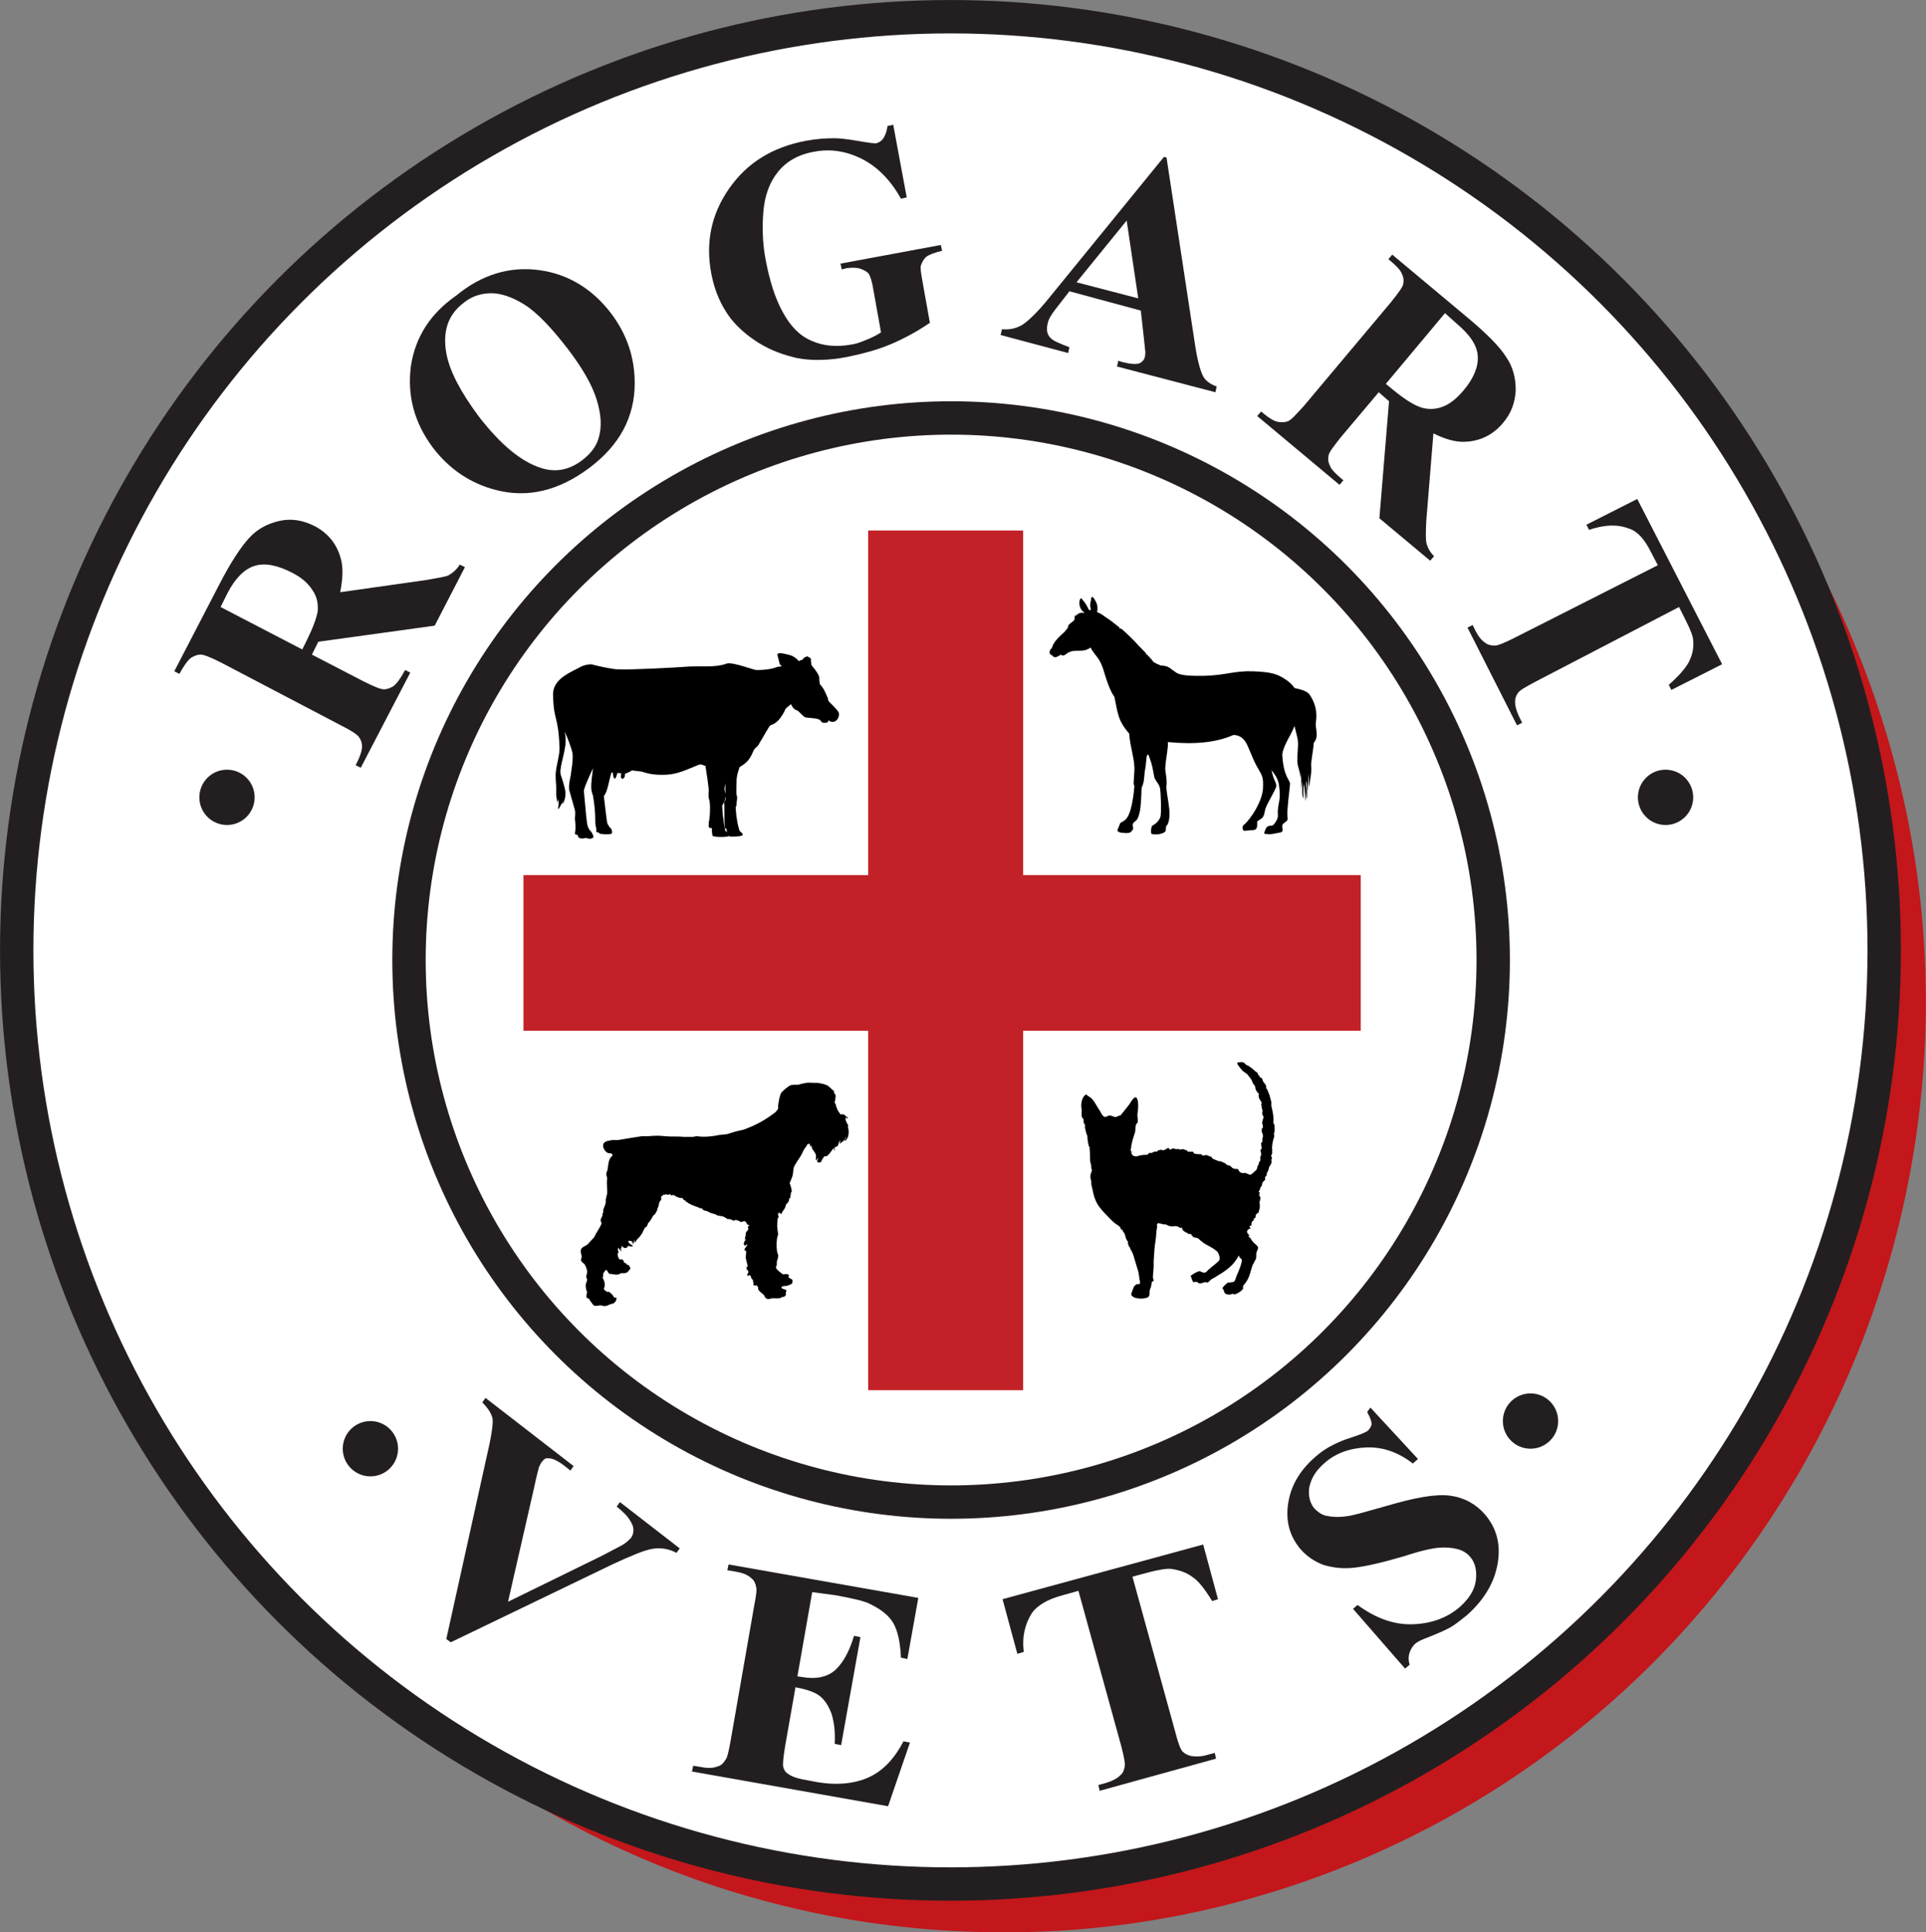
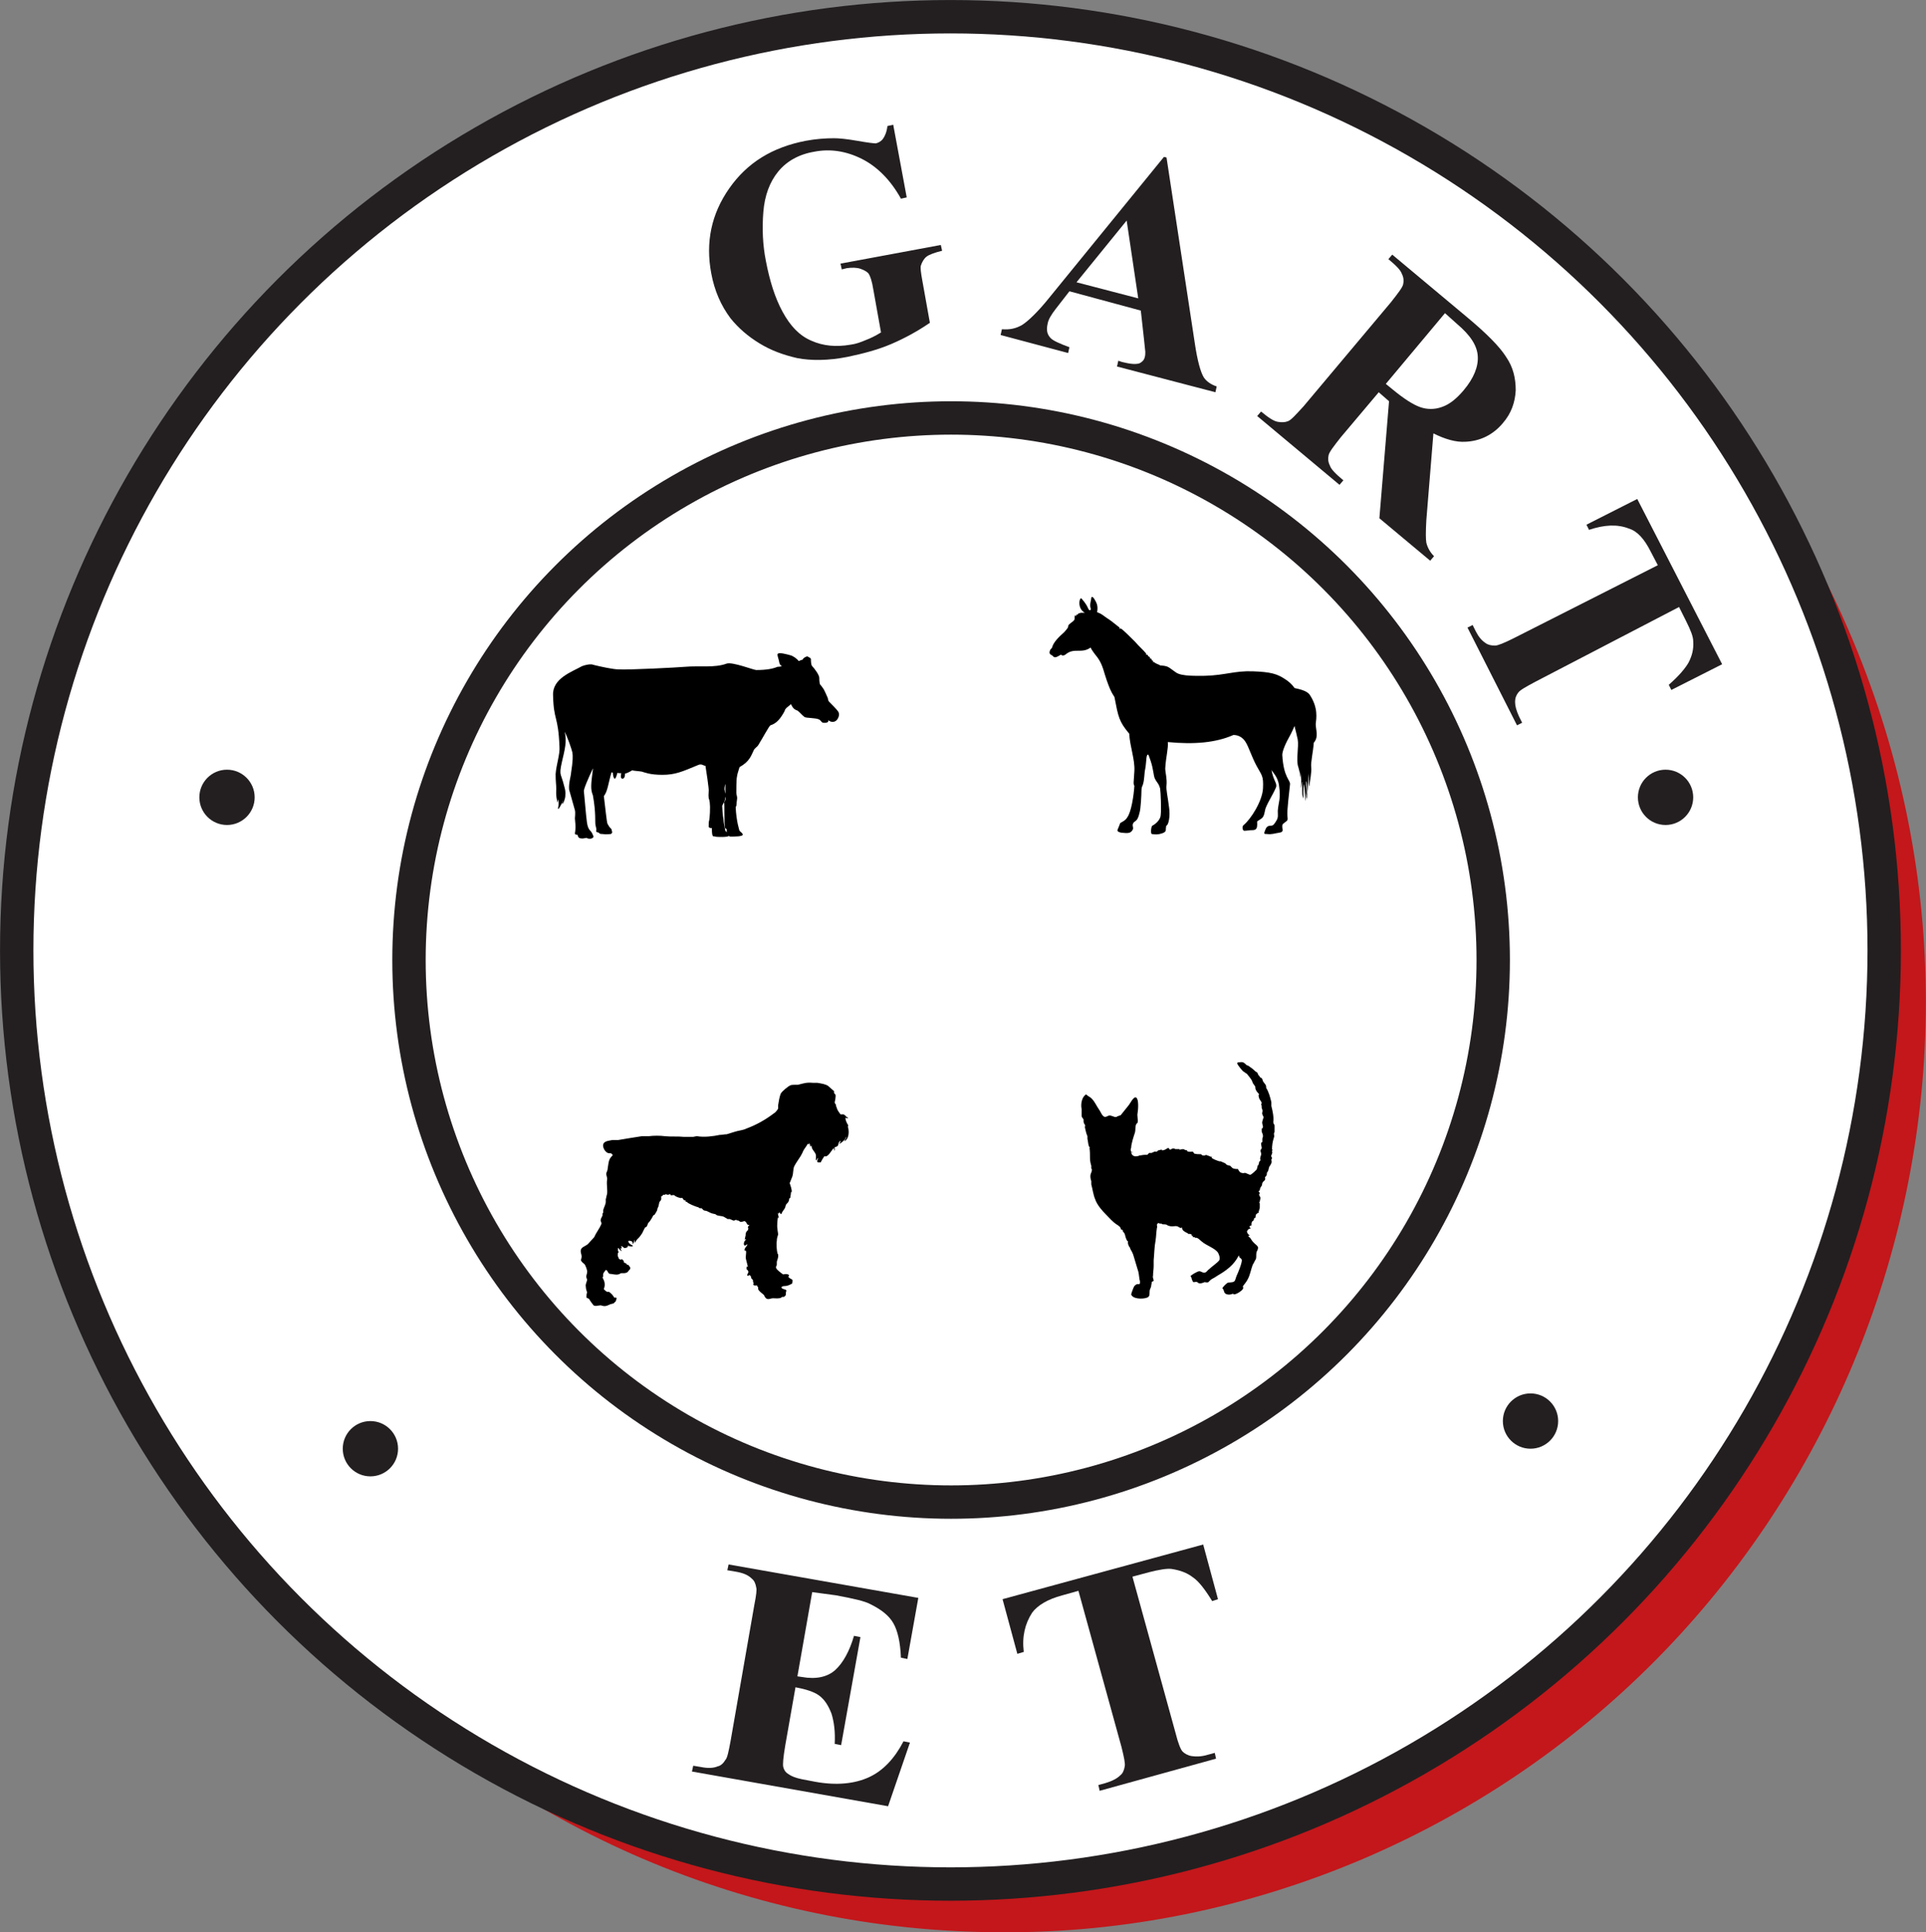
<svg xmlns="http://www.w3.org/2000/svg" version="1.1" id="Layer_1" x="0px" y="0px" viewBox="0 0 299.5 300.5" style="enable-background:new 0 0 299.5 300.5;" xml:space="preserve">
  <rect x="0" y="0" width="299.5" height="300.5" fill="#808080" stroke="none" />
  <style type="text/css">
	.st0{fill:#C3171B;}
	.st1{fill:#FFFFFF;stroke:#231F20;stroke-width:5.19;stroke-miterlimit:10;}
	.st2{fill:#231F20;}
	.st3{fill:#C32128;}
	.st4{fill-rule:evenodd;clip-rule:evenodd;}
</style>
  <g>
</g>
  <title>RogartMobile</title>
  <path class="st0" d="M155.8,300.5c-79.3-0.1-143.5-65-143.4-144.9C12.5,97.5,46.9,45.1,100,22.5c73-31.1,157.3,3.4,188.1,77  c30.9,73.6-3.3,158.6-76.4,189.7C194,296.7,175,300.6,155.8,300.5z" />
  <title>RogartMobile</title>
  <g>
    <circle class="st1" cx="147.8" cy="147.8" r="145.2" />
    <circle class="st1" cx="147.9" cy="149.3" r="84.3" />
    <g>
-       <path class="st2" d="M48.5,101.8l8.1,4.2c1.6,0.8,2.6,1.2,3.1,1.2s1-0.2,1.5-0.5c0.5-0.4,1.1-1.2,1.8-2.5l0.8,0.4l-7.7,14.8    l-0.8-0.4c0.7-1.3,1-2.3,1-2.9c0-0.6-0.2-1.1-0.5-1.5c-0.3-0.4-1.2-1-2.8-1.8L34.3,103c-1.6-0.8-2.6-1.2-3.1-1.2    c-0.5,0-1,0.2-1.5,0.5c-0.5,0.4-1.1,1.2-1.8,2.5l-0.8-0.4l7-13.5c1.8-3.5,3.4-5.9,4.7-7.3c1.3-1.4,2.9-2.2,4.7-2.6    c1.8-0.4,3.6-0.1,5.4,0.8c2.1,1.1,3.5,2.8,4.1,5.1c0.4,1.4,0.3,3.2-0.1,5.2l13.4-1.9c1.7-0.3,2.9-0.5,3.4-0.7    c0.7-0.4,1.3-0.9,1.8-1.7l0.8,0.4l-4.7,9.1l-18.1,2.5L48.5,101.8z M34.3,94.4L47,101l0.6-1.2c1-2,1.6-3.6,1.8-4.7    c0.1-1.2-0.1-2.3-0.8-3.3c-0.7-1.1-1.7-2-3.3-2.8c-2.2-1.1-4.1-1.5-5.7-1c-1.6,0.5-3,1.9-4.2,4.2L34.3,94.4z" />
-       <path class="st2" d="M70.9,46c4-3.3,8.3-4.6,12.9-4c4.5,0.6,8.3,2.9,11.2,6.7c2.5,3.3,3.7,6.9,3.7,10.9c0,5.3-2.4,9.7-7.1,13.2    c-4.7,3.5-9.5,4.7-14.5,3.4c-3.9-1-7.2-3.2-9.8-6.6c-2.9-3.9-4-8.1-3.4-12.7C64.6,52.4,66.9,48.8,70.9,46z M72.1,47.1    c-2.4,1.8-3.3,4.4-2.7,7.8c0.5,2.8,2.2,6,5,9.8c3.4,4.4,6.6,7.1,9.8,8.1c2.2,0.7,4.3,0.3,6.3-1.2c1.3-1,2.2-2.1,2.6-3.5    c0.5-1.7,0.4-3.6-0.3-5.9c-0.7-2.3-2.2-4.9-4.4-7.8c-2.6-3.4-4.9-5.8-6.8-7c-1.9-1.2-3.7-1.8-5.2-1.8    C74.8,45.6,73.3,46.1,72.1,47.1z" />
      <path class="st2" d="M138.9,19.4l2.1,11.3l-0.9,0.2c-1.6-2.9-3.7-5-6.1-6.2c-2.4-1.2-4.9-1.6-7.4-1.1c-2.4,0.4-4.3,1.5-5.6,3.1    c-1.3,1.6-2.1,3.7-2.3,6.3c-0.2,2.5-0.1,5.1,0.4,7.6c0.6,3.1,1.4,5.7,2.6,7.9c1.2,2.2,2.6,3.7,4.5,4.5c1.8,0.8,3.8,1,6.1,0.6    c0.8-0.1,1.6-0.4,2.3-0.7c0.8-0.3,1.6-0.7,2.4-1.2l-1.2-6.7c-0.2-1.3-0.5-2.1-0.7-2.4c-0.2-0.3-0.7-0.6-1.3-0.8    c-0.6-0.2-1.3-0.2-2.1-0.1l-0.8,0.2l-0.2-0.9l15.6-2.9l0.2,0.9c-1.2,0.3-2,0.6-2.4,0.9c-0.4,0.3-0.7,0.8-0.9,1.4    c-0.1,0.3,0,1.1,0.2,2.2l1.2,6.7c-1.9,1.3-3.9,2.4-6,3.3c-2.1,0.9-4.4,1.5-6.8,2c-3,0.6-5.7,0.6-7.8,0.2c-2.2-0.5-4.1-1.2-5.9-2.3    s-3.3-2.4-4.5-3.9c-1.5-2-2.5-4.3-3-7c-0.9-4.8,0-9.2,2.8-13.2c2.8-4,6.7-6.4,11.9-7.4c1.6-0.3,3.1-0.4,4.4-0.4    c0.7,0,1.9,0.1,3.6,0.4c1.7,0.3,2.6,0.4,2.9,0.4c0.4-0.1,0.8-0.3,1.1-0.7c0.3-0.4,0.6-1.1,0.7-2L138.9,19.4z" />
      <path class="st2" d="M177.4,48.3l-11.1-3l-2.1,2.7c-0.7,0.9-1.2,1.7-1.3,2.4c-0.2,0.9-0.1,1.6,0.5,2.2c0.4,0.4,1.3,0.8,2.9,1.4    l-0.2,0.9l-10.5-2.8l0.2-0.9c1.2,0.1,2.2-0.1,3.2-0.7c0.9-0.6,2.3-1.9,4-4l18-22.1l0.4,0.1l4.4,28.9c0.4,2.7,0.9,4.5,1.4,5.3    c0.4,0.6,1.1,1.1,2,1.4l-0.2,0.9L173.7,57l0.2-0.9l0.6,0.2c1.2,0.3,2.1,0.4,2.7,0.2c0.4-0.2,0.7-0.5,0.8-0.9    c0.1-0.3,0.1-0.6,0.1-0.9c0-0.1-0.1-0.8-0.2-1.9L177.4,48.3z M177,46.4l-1.8-12.1l-7.8,9.6L177,46.4z" />
      <path class="st2" d="M214.4,61l-5.9,7c-1.1,1.4-1.8,2.3-1.9,2.8c-0.1,0.5-0.1,1,0.2,1.6c0.2,0.6,0.9,1.3,2.1,2.3l-0.6,0.7    l-12.8-10.7l0.6-0.7c1.2,1,2,1.5,2.6,1.6c0.6,0.1,1.1,0.1,1.6-0.1c0.5-0.2,1.2-1,2.4-2.3l13.6-16.2c1.1-1.4,1.8-2.3,1.9-2.8    c0.1-0.5,0.1-1-0.2-1.6c-0.2-0.6-0.9-1.3-2.1-2.3l0.6-0.7l11.6,9.7c3,2.5,5.1,4.6,6.1,6.2c1.1,1.6,1.5,3.3,1.5,5.2    c-0.1,1.9-0.7,3.6-2,5.1c-1.5,1.8-3.5,2.8-5.8,2.9c-1.5,0.1-3.2-0.4-5-1.3l-1.1,13.5c-0.1,1.8-0.1,2.9,0,3.5    c0.2,0.8,0.6,1.5,1.2,2.1l-0.6,0.7l-7.9-6.6l1.5-18.2L214.4,61z M224.7,48.7l-9.2,11l1.1,0.9c1.7,1.4,3.1,2.3,4.2,2.7    c1.1,0.4,2.3,0.4,3.4,0c1.2-0.4,2.3-1.3,3.4-2.6c1.6-1.9,2.3-3.7,2.2-5.3c-0.1-1.7-1.2-3.3-3.2-5L224.7,48.7z" />
      <path class="st2" d="M267.8,103.3l-7.9,4l-0.4-0.8c1.6-1.4,2.6-2.6,3.1-3.5c0.5-1,0.8-2,0.7-3.3c0-0.7-0.4-1.7-1.1-3.1l-1.1-2.2    L238.8,106c-1.5,0.8-2.4,1.3-2.7,1.7c-0.3,0.4-0.5,0.8-0.5,1.5c0,0.6,0.2,1.3,0.6,2.2l0.5,1l-0.8,0.4l-7.7-15.2l0.8-0.4l0.5,1    c0.4,0.8,0.9,1.4,1.5,1.8c0.4,0.3,0.9,0.4,1.5,0.4c0.4,0,1.4-0.4,2.8-1.1l22.5-11.4l-1.1-2.1c-1-2-2.1-3.2-3.4-3.6    c-1.8-0.7-3.8-0.6-6.2,0.2l-0.4-0.8l7.9-4L267.8,103.3z" />
    </g>
    <g>
-       <path class="st2" d="M105.7,240.8l-0.5,0.7c-1.1-0.6-2.5-0.9-3.9-0.6c-1.1,0.2-3.1,1-6.1,2.4l-25.1,12.1l-0.7-0.5l6.2-28    c0.8-3.4,1.1-5.4,1-6.2c-0.1-0.7-0.6-1.6-1.6-2.6l0.5-0.7L89.2,228l-0.5,0.7l-0.5-0.4c-1.2-1-2.2-1.5-2.8-1.5    c-0.5-0.1-0.8,0.1-1.1,0.5c-0.2,0.2-0.3,0.5-0.5,0.9c-0.1,0.4-0.4,1.5-0.8,3.4l-4,17.5l14.5-7.1c1.7-0.9,2.9-1.5,3.4-1.8    c0.5-0.3,0.9-0.7,1.2-1c0.3-0.4,0.4-0.8,0.4-1.3c0-0.5-0.2-0.9-0.5-1.4c-0.4-0.7-1.1-1.4-2.1-2.2l0.5-0.7L105.7,240.8z" />
      <path class="st2" d="M126.3,247.6l-2.3,13.1l0.7,0.1c2.2,0.4,4,0,5.2-1.1c1.2-1.1,2.2-2.9,2.9-5.3l1,0.2l-3,16.8l-1-0.2    c0.1-1.9-0.1-3.4-0.5-4.7c-0.5-1.3-1.1-2.2-1.9-2.8c-0.8-0.6-2.1-1-3.7-1.3l-1.6,9.1c-0.3,1.8-0.4,2.9-0.3,3.3    c0.1,0.4,0.3,0.8,0.8,1.1c0.4,0.3,1.1,0.6,2.1,0.8l2.1,0.4c3.3,0.6,6.1,0.3,8.3-0.7c2.2-1,4-2.9,5.4-5.6l1,0.2l-3.4,9.9l-30.5-5.4    l0.2-0.9l1.2,0.2c1,0.2,1.9,0.2,2.6-0.1c0.5-0.1,0.9-0.5,1.2-1c0.3-0.3,0.5-1.3,0.8-2.9l3.7-21.2c0.3-1.5,0.4-2.4,0.3-2.7    c-0.1-0.6-0.3-1.1-0.7-1.4c-0.6-0.6-1.4-0.9-2.6-1.1l-1.2-0.2l0.2-0.9l29.5,5.2l-1.7,9.5l-1-0.2c-0.1-2.4-0.5-4.2-1.2-5.4    c-0.7-1.2-1.9-2.1-3.5-2.9c-0.9-0.5-2.7-0.9-5.4-1.4L126.3,247.6z" />
      <path class="st2" d="M187.1,240.2l2.3,8.5l-0.9,0.3c-1.1-1.8-2.1-3.1-3-3.7c-0.9-0.7-2-1.1-3.3-1.3c-0.7-0.1-1.9,0.1-3.5,0.5    l-2.6,0.7l6.7,24.3c0.4,1.6,0.8,2.6,1.1,2.9c0.3,0.3,0.8,0.6,1.4,0.7c0.7,0.1,1.5,0.1,2.5-0.2l1.1-0.3l0.2,0.9l-18.1,5l-0.2-0.9    l1.1-0.3c1-0.3,1.8-0.7,2.3-1.2c0.4-0.3,0.6-0.8,0.7-1.4c0.1-0.4-0.1-1.4-0.5-3l-6.7-24.3l-2.5,0.7c-2.3,0.6-3.9,1.6-4.7,2.7    c-1.1,1.7-1.6,3.7-1.3,6.1l-1,0.3l-2.3-8.5L187.1,240.2z" />
-       <path class="st2" d="M213.1,218.9l7.4,8l-0.8,0.7c-2.2-1.7-4.6-2.6-7.2-2.5c-2.6,0.1-4.8,0.9-6.5,2.4c-1.4,1.2-2.1,2.4-2.4,3.8    c-0.2,1.3,0.1,2.5,0.8,3.3c0.5,0.5,1,0.9,1.7,1.1c0.9,0.2,2,0.3,3.3,0.1c1-0.1,3-0.7,6.2-1.6c4.4-1.3,7.7-1.9,9.9-1.6    c2.2,0.3,4,1.3,5.4,2.9c1.8,2.1,2.5,4.6,2,7.6c-0.5,3-2.1,5.7-4.8,8.1c-0.9,0.7-1.7,1.4-2.6,1.9c-0.9,0.5-2.1,1-3.6,1.6    c-0.8,0.3-1.5,0.6-1.9,1c-0.3,0.3-0.6,0.7-0.8,1.3c-0.2,0.6-0.2,1.2,0,1.9l-0.7,0.6l-8.1-9.3l0.7-0.6c2.9,2.1,5.7,3.1,8.6,3    c2.9-0.1,5.3-1,7.2-2.6c1.5-1.3,2.4-2.7,2.6-4.2c0.2-1.5-0.1-2.8-0.9-3.7c-0.5-0.6-1.2-1-2-1.2c-0.8-0.2-1.8-0.3-2.9-0.2    c-1.1,0.1-2.9,0.5-5.3,1.3c-3.4,1-6,1.6-7.8,1.8c-1.8,0.2-3.3,0-4.7-0.4c-1.4-0.5-2.6-1.3-3.6-2.4c-1.7-2-2.4-4.3-2-7.1    c0.4-2.8,1.8-5.2,4.2-7.3c0.9-0.8,1.8-1.4,2.8-1.9c0.8-0.4,1.7-0.8,3-1.2c1.2-0.4,2-0.7,2.4-1c0.3-0.3,0.5-0.6,0.6-1    c0-0.4-0.2-1-0.7-1.9L213.1,218.9z" />
    </g>
-     <polygon class="st3" points="211.6,136.1 159.1,136.1 159.1,82.5 135,82.5 135,136.1 81.4,136.1 81.4,160.3 135,160.3 135,216.2    159.1,216.2 159.1,160.3 211.6,160.3  " />
    <path class="st4" d="M90.4,195.7c0.2-0.5-0.3-1,0-1.5c0.2-0.3,0.6-0.4,1-0.7c0.1-0.1,0.9-1,1-1.1c0.3-0.7,0.8-1.3,1.1-2   c0.1-0.3-0.1-0.4-0.1-0.6c0-0.3,0.2-0.5,0.3-0.8c0-0.1,0-0.2,0-0.3c0,0,0.1-0.1,0.1-0.1c0-0.1,0-0.3,0-0.4c0.1-0.4,0.3-0.7,0.4-1.2   c0-0.2,0-0.3,0-0.5c0.1-0.3,0.1-0.5,0.2-0.8c0.1-0.6-0.1-1.5,0-2.2c0.1-0.4-0.2-0.7-0.1-1.1c0.1-0.2,0.2-0.5,0.2-0.7   c0.1-0.5,0.1-1,0.3-1.4c0.1-0.3,0.4-0.5,0.5-0.7c-0.1-0.1-0.2-0.1-0.2-0.2c-0.2-0.1-0.4,0-0.6-0.1c-0.5-0.2-1.1-1.3-0.4-1.7   c0.3-0.2,0.7-0.2,1.1-0.3c0.3,0,0.6,0,0.9,0c0.6-0.1,1.2-0.2,1.8-0.3c0.6-0.1,1.3-0.2,1.9-0.3c0.4,0,0.7,0,1.1,0   c0.7-0.1,1.8-0.1,2.5,0c1,0.1,2,0,2.9,0.1c0.4,0,0.8,0,1.2,0c0.1,0,0.2,0,0.3,0c0.1,0,0.4-0.1,0.6-0.1c1.1,0.2,2.6,0,3.5-0.2   c0.4,0,0.7-0.1,1.1-0.1c0.4-0.1,0.9-0.3,1.3-0.4c0.6-0.2,1.2-0.2,1.8-0.5c1.6-0.6,3-1.4,4.3-2.4c0.1,0,0.6-0.6,0.6-0.7   c0-0.2,0-0.4,0-0.5c0.1-0.6,0.2-1.3,0.4-1.8c0.2-0.4,1.2-1.2,1.5-1.3c0.1-0.1,0.7-0.1,0.9-0.1c0.1,0,0.2,0,0.3,0   c0.8-0.2,1.3-0.4,2.3-0.3c0.2,0,0.5,0,0.7,0c0.6,0.1,1.3,0.2,1.7,0.5c0,0,0.9,0.8,0.9,0.8c0,0.1,0,0.2,0,0.3   c0.1,0.1,0.1,0.1,0.2,0.2c0.1,0.2,0,0.5,0,0.7c0,0.2-0.1,0.4-0.1,0.5c0,0.2,0.1,0.3,0.2,0.4c0,0.1,0,0.3,0.1,0.4   c0.1,0.5,0.4,0.8,0.6,1.1c0.2,0,0.3,0,0.5,0c0.1,0.1,0.1,0.1,0.3,0.2c0,0.1,0,0,0,0.1c0.1,0.1,0.3,0.1,0.4,0.3c0,0,0,0,0,0   c-0.2,0-0.3,0-0.4-0.1c0,0,0,0,0,0c-0.1,0.3,0.2,0.9,0.4,1.2c0,0-0.1,0.3,0,0.4c0.2,0.9,0,1.8-0.6,2.1c0,0,0,0,0,0   c0.1-0.2,0.2-0.4,0.3-0.6c0,0,0-0.1,0-0.1c-0.1,0.1-0.1,0.2-0.2,0.4c-0.2,0.2-0.6,0.6-0.9,0.7c0.1-0.1,0.2-0.3,0.2-0.5c0,0,0,0,0,0   c0,0-0.1,0-0.1,0.1c-0.4,0.3,0,0.8-0.8,0.9c0,0.2,0,0.3,0,0.5c0,0,0,0-0.1,0c0-0.1,0-0.2,0-0.3c0,0,0,0-0.1,0   c-0.3,0.3-0.9,1.5-1.4,1.2c-0.2,0.3-0.4,0.6-0.6,1c-0.1,0-0.2-0.1-0.4,0c0,0,0-0.1-0.1-0.1c-0.1-0.1,0.1-0.4,0.1-0.6c0,0,0,0,0,0   c-0.1,0-0.2,0.2-0.2,0.3c0,0-0.1,0-0.1,0.1c-0.1-0.3,0.1-0.7-0.1-1.1c-0.2-0.4-0.6-0.7-0.6-1.2c-0.1,0-0.1,0-0.2,0.1c0,0,0,0,0,0   c-0.1-0.1,0-0.1,0-0.3c0,0-0.1,0-0.1,0c0-0.1,0-0.1,0-0.2c-0.1,0-0.1,0.1-0.1,0.2c0,0,0,0,0,0c-0.1,0,0-0.1-0.1-0.1   c0,0.1,0,0-0.1,0c-0.2,0.4-0.5,0.7-0.7,1.1c-0.1,0.3-0.3,0.6-0.4,0.8c-0.3,0.5-0.7,1-1,1.6c-0.2,0.5-0.1,1-0.3,1.6   c-0.1,0.3-0.3,0.7-0.4,1c0.1,0.3,0.4,1.1,0.3,1.4c0,0,0,0-0.1,0c0,0.4-0.1,0.6-0.1,0.9c0,0-0.1,0-0.1,0c-0.1,0.1-0.1,0.5-0.2,0.6   c-0.1,0.2-0.3,0.3-0.4,0.5c0,0.1-0.1,0.3-0.1,0.4c-0.2,0.4-0.4,0.5-0.6,1c0,0,0,0-0.1,0c-0.1-0.1-0.1-0.2-0.2-0.3   c0,0.1-0.1,0.2-0.1,0.3c0-0.1-0.1-0.1-0.1-0.2c-0.1,0.2,0.1,0.5,0.1,0.8c-0.1,0,0,0-0.1-0.1c0,0,0,0,0,0c-0.1,0.2-0.2,1.4-0.1,1.8   c0,0.3,0.1,0.6,0.1,0.9c-0.1,0.3-0.2,0.6-0.2,1c-0.1,0.4,0,1.6,0.1,1.9c0,0.1,0.1,0.1,0.1,0.2c0.1,0.5-0.2,0.9-0.2,1.2   c0,0.1,0,0.3,0,0.4c0,0.1-0.2,0.3-0.1,0.5c0,0.2,0.9,0.9,1.1,1c0.3-0.1,0.7-0.1,0.9,0.1c0,0.1-0.1,0.2-0.1,0.3   c0.2,0.2,0.4,0.3,0.6,0.4c0.1,0.3,0,0.3,0,0.6c-0.3,0.2-0.8,0.4-1.1,0.4c-0.2,0-0.3,0-0.5,0.1c0,0,0,0-0.1,0.1   c0.2,0.4,0.6,0.2,0.8,0.5c-0.1,0.2-0.1,0.5-0.1,0.7c-0.1,0.1-0.2,0.3-0.4,0.3c-0.1,0-0.1,0-0.2,0c0,0-0.1,0.1-0.1,0.1   c-0.4,0.2-0.9,0.1-1.3,0.1c-0.3,0-0.6,0.2-0.9,0.1c-0.3-0.1-0.4-0.4-0.5-0.6c-0.3-0.3-0.7-0.5-0.9-0.9c0-0.1,0-0.2,0-0.3   c-0.1-0.1-0.1-0.1-0.2-0.3c-0.2,0-0.5,0.1-0.6-0.2c0.1,0,0.1-0.1,0.1-0.1c0-0.1-0.1-0.2-0.1-0.3c0-0.1,0-0.1,0-0.2   c-0.1-0.2-0.4-0.3-0.3-0.6c-0.1,0-0.1-0.1-0.2-0.2c-0.2,0-0.2,0.1-0.3,0.1c0,0,0,0-0.1,0c0-0.2,0.1-0.4,0.2-0.6   c-0.1-0.2-0.1-0.3-0.3-0.4c0-0.2,0-0.2,0-0.4c0.1,0,0.1,0,0.2,0c-0.1-0.4-0.2-0.8-0.3-1.2c-0.1-0.4,0.1-0.9,0-1.3   c-0.1,0-0.1,0-0.2,0c-0.1-0.4,0.3-0.6,0.4-0.9c0,0,0,0,0-0.1c-0.2,0.1-0.2,0.2-0.4,0.2c0,0-0.1-0.1-0.1-0.1   c-0.1-0.3,0.1-0.7,0.3-0.8c0,0,0,0,0-0.1c0,0,0,0,0,0c-0.1,0-0.2,0.1-0.2,0.1c0,0,0.1-0.4,0.1-0.5c0.1-0.2,0-0.3,0.1-0.6   c0.1-0.2,0.2-0.3,0.4-0.5c0,0,0,0,0,0c0,0-0.1,0-0.1,0c0-0.1,0.1-0.1,0.1-0.2c0,0-0.1,0-0.1-0.1c0-0.1,0.1-0.3,0.2-0.3   c0-0.1,0,0,0-0.1c-0.1,0-0.2,0-0.3-0.1c-0.1-0.2-0.2-0.4-0.4-0.5c-0.2,0-0.5,0.2-0.7,0.1c-0.1-0.1-0.2-0.1-0.3-0.2   c-0.1,0-0.2,0-0.2,0c0,0-0.1-0.1-0.1-0.1c-0.2,0-0.3,0.2-0.5,0.1c-0.3-0.1-0.5-0.3-0.8-0.2c-0.2-0.1-0.5-0.3-0.7-0.4   c-0.3-0.1-0.7-0.1-1-0.2c-0.1-0.1-0.2-0.1-0.3-0.2c-0.2,0-0.4-0.1-0.5-0.1c-0.3-0.1-0.6-0.3-0.9-0.4c-0.1,0-0.2,0-0.4-0.1   c-0.1-0.1-0.2-0.2-0.3-0.3c-0.1,0-0.2,0-0.3,0c-0.1-0.1-0.3-0.2-0.4-0.2c-0.3-0.1-1.4-0.5-1.6-0.8c-0.1,0-0.1,0-0.1,0   c-0.1,0-0.1-0.1-0.1-0.2c-0.1-0.1-0.2,0-0.2,0c0,0-0.2-0.3-0.3-0.4c0,0-0.1,0-0.1,0c-0.1,0.1-1-0.2-1.1-0.4c-0.2-0.1-0.3,0-0.6,0   c0-0.1,0-0.1-0.1-0.2c-0.2,0.1-0.3,0.1-0.5,0.1c0,0-0.1-0.1-0.1-0.1c-0.1,0-0.1,0.1-0.2,0.1c-0.1,0-0.2,0-0.2,0   c-0.1,0-0.2,0.2-0.2,0.2c-0.3-0.1-0.1,0.4-0.2,0.6c-0.1,0.2-0.3,0.3-0.3,0.5c0,0.2-0.1,0.3-0.1,0.5c-0.1,0.2-0.2,0.4-0.2,0.6   c-0.1,0.2-0.2,0.4-0.4,0.7c-0.1,0-0.1,0.1-0.2,0.1c-0.1,0.2-0.2,0.4-0.4,0.7c-0.1,0.2-0.3,0.4-0.4,0.5c-0.1,0.2-0.1,0.3-0.2,0.5   c-0.1,0.1-0.2,0.2-0.3,0.2c-0.1,0.2-0.2,0.4-0.3,0.6c-0.1,0.3-0.3,0.5-0.5,0.8c-0.2,0.3-0.5,0.4-0.7,0.9c0,0,0,0-0.1,0c0,0,0,0,0,0   c0-0.1,0-0.3,0-0.4c-0.1,0.1-0.1,0.5-0.3,0.7c0-0.1,0-0.3-0.1-0.4c-0.1-0.1-0.4-0.2-0.6-0.1c0,0,0,0,0,0c0,0.3,0.4,0.6,0.7,0.7   c0,0,0,0,0,0.1c-0.2,0.1-0.6,0-0.8-0.1c0,0.1,0.1,0.1,0.1,0.2c-0.1,0-0.1,0-0.2,0c0,0,0,0.1,0.1,0.1c0,0,0,0,0,0   c-0.2,0-0.3,0.1-0.5,0.1c-0.1-0.1-0.3-0.2-0.4-0.3c0,0,0,0-0.1,0c0,0.1,0.1,0.2,0.1,0.3c-0.1,0.1-0.1,0-0.2,0   c0,0.2,0.1,0.3,0.2,0.5c0,0,0,0,0,0c-0.2-0.1-0.4-0.3-0.5-0.5c0,0,0,0-0.1,0c0,0.1,0,0.3,0,0.4c0,0.1,0.1,0.1,0.1,0.3   c0,0-0.1,0-0.1,0c0,0.2-0.1,0.4,0,0.6c0,0.1,0.1,0.1,0.1,0.3c0.1,0.1,0.2,0.1,0.2,0.2c0.1,0,0.2,0,0.3-0.1c0.1,0.1,0.2,0.2,0.3,0.3   c0,0.1,0,0.1,0,0.2c0.1,0.1,0.2,0.1,0.4,0.2c0,0.1,0.1,0.1,0.1,0.2c0.1,0,0.1,0,0.2,0c0.1,0.1,0.2,0.3,0.3,0.4   c0.1,0.3-0.2,0.4-0.3,0.6c-0.1,0.2-0.4,0.3-0.7,0.3c-0.1,0-0.3,0-0.4,0c-0.1,0-0.3,0.2-0.5,0.2c-0.3,0.1-1-0.1-1.3-0.1   c-0.3-0.1-0.3-0.6-0.6-0.6c-0.2,0.3-0.5,0.5-0.4,1c0,0.1-0.1,0.1-0.1,0.1c0,0.1,0.1,0.3,0.2,0.5c0.1,0.2,0.2,0.7,0.1,1   c0,0.2-0.1,0.2-0.1,0.4c0.1,0.1,0.3,0.3,0.5,0.4c0.1,0,0.2,0,0.3,0c0.3,0.2,0.7,0.6,0.8,0.9c0.1,0,0.2,0,0.3,0c0,0,0,0,0.1,0.1   c-0.2,0.5,0,0.4-0.4,0.7c0,0,0,0.1-0.1,0.1c-0.1,0-0.2,0.1-0.4,0.1c-0.3,0.1-0.7,0.4-1.2,0.3c-0.1,0-0.3-0.1-0.4-0.1   c-0.3,0-0.8,0.2-1.1,0c-0.1-0.1-0.6-0.8-0.7-1c-0.2-0.1-0.2-0.1-0.4-0.2c0-0.3,0-0.6,0.1-0.8c-0.1-0.3-0.2-0.6-0.2-0.9   c-0.1-0.4,0.2-0.8,0.2-1.1c0-0.1-0.1-0.2-0.1-0.3c-0.1-0.3,0.1-0.6,0.1-0.8c0.1-0.3-0.3-1.2-0.4-1.3   C90.1,196,90.4,195.9,90.4,195.7z" />
    <path class="st4" d="M168.2,172.5c-0.2-0.9,0.1-2,0.7-2.3c0.2,0.2,0.4,0.3,0.7,0.5c0.6,0.5,0.9,1.3,1.4,2c0.2,0.3,0.4,0.9,0.8,1   c0.2,0,0.4-0.1,0.6-0.2c0.5-0.1,0.8,0.3,1.2,0.2c0.1,0,0.1-0.1,0.2-0.1c0.2-0.1,0.4-0.1,0.5-0.2c0.4-0.5,0.8-1,1.2-1.5   c0.2-0.2,0.8-1.5,1.2-1.2c0.4,0.3,0.3,1.8,0.2,2.4c-0.1,0.4,0.1,1,0,1.5c-0.1,0.1-0.1,0.1-0.2,0.2c-0.2,0.4-0.1,0.9-0.2,1.3   c-0.2,0.6-0.6,1.8-0.6,2.4c0,0,0.1,0,0.1,0c0,0-0.1,0-0.1,0c-0.1,0.2-0.1,0.4,0,0.6c0,0.1,0.2,0.1,0.3,0.1c-0.1,0.1-0.2,0-0.3,0   c0,0,0,0,0,0c0.1,0.6,0.6,0.7,1,0.6c0.1,0,0,0,0-0.1c0,0,0.1,0.1,0.1,0.1c0.1,0,0.1,0,0.1-0.1c0.3,0,0.6-0.1,0.9-0.1   c0.1,0,0.2,0,0.4,0c0.1-0.1,0.2-0.2,0.3-0.3c0.2,0,0.3,0,0.4,0c0.1-0.1,0.3-0.1,0.4-0.2c0.1,0,0.3,0,0.4,0c0.1-0.1,0.1-0.1,0.2-0.2   c0.2,0,0.3-0.1,0.5-0.1c0.1,0,0.1,0,0.1,0.1c0.5,0,0.7-0.3,1-0.4c0,0,0,0,0,0c0,0,0,0.1,0,0.1c0,0,0.1,0,0.1,0   c0,0.1,0.1,0.1,0.1,0.2c0.2,0,0.3-0.2,0.6-0.2c0.1,0,0.2,0.1,0.3,0.1c0.1,0,0.4,0,0.6,0c0,0,0,0,0,0c0,0,0,0.1,0,0.1   c0,0,0.6-0.1,0.6-0.1c0.2,0.1,0.4,0.2,0.6,0.2c0,0,0,0,0,0.1c0.2,0.2,0.7,0.1,0.9,0.1c0,0.1,0.2,0.2,0.2,0.3c0.4,0.1,0.6,0.1,1,0.1   c0,0,0,0,0,0c0.1,0,0.1,0,0.1,0c0,0.2,0.6,0.3,0.7,0.1c0.3,0.1,0.6,0.2,0.8,0.3c0.1,0,0.2,0,0.2,0c0,0,0,0,0,0c0,0-0.1,0.1-0.1,0.1   c0,0.2,0.9,0.5,1.2,0.6c0.1,0,0.2,0,0.2,0c0.2,0.1,0.5,0.2,0.7,0.3c0.1,0.1,0.3,0.3,0.4,0.3c0.1,0,0.3,0.1,0.4,0.1   c0.1,0.1,0.2,0.2,0.3,0.3c0.2,0.2,0.6,0.2,0.9,0.2c0.1,0.2,0.3,0.6,0.6,0.6c0.2,0.1,0.4,0,0.5,0c0.1,0,0.7,0.3,0.8,0.3   c0.2,0,0.9-0.7,1-0.8c0.1-0.2,0.1-0.4,0.2-0.7c0,0,0.1,0,0.1,0c0,0,0,0,0,0c0-0.2,0.1-0.3,0.1-0.5c0.1-0.1,0.2-0.2,0.2-0.3   c0-0.1-0.1-0.3,0-0.4c0-0.2,0.1-0.3,0.1-0.4c0.1-0.4-0.3-0.6,0.1-1c0-0.3-0.1-0.5-0.1-0.8c0-0.1,0.1-0.1,0.2-0.2c0-0.2,0-0.3,0-0.5   c0-0.1,0.1-0.3,0.1-0.4c0-0.2-0.1-0.5-0.2-0.7c0-0.1,0-0.3,0-0.5c0,0,0.1,0,0.1,0c0-0.1,0.1-0.2,0.1-0.2c0-0.3-0.2-0.6-0.1-0.9   c0-0.1,0.2-0.6,0.2-0.7c-0.1-0.1-0.1-0.2-0.2-0.4c-0.1-0.2,0.1-0.5,0-0.7c0-0.1-0.1-0.2-0.1-0.3c0-0.2,0-0.4-0.1-0.6   c0,0,0.1-0.1,0.1-0.1c0-0.3-0.3-0.5-0.4-0.8c0-0.1-0.1-0.3-0.1-0.5c0,0,0.1,0,0.1-0.1c-0.1-0.2-0.4-0.4-0.5-0.7   c-0.1-0.2-0.1-0.3-0.1-0.5c-0.1-0.2-0.3-0.4-0.4-0.6c0-0.1-0.1-0.2-0.1-0.3c-0.2-0.4-0.5-0.7-0.8-1.1c-0.2-0.1-0.4-0.3-0.6-0.4   c-0.2-0.2-0.8-0.9-0.9-1.2c0,0,0-0.1,0-0.1c0.1-0.1,0.2-0.1,0.4-0.1c0.5-0.1,0.7,0.1,1,0.4c0.1,0.1,0.3,0.1,0.4,0.2   c0.3,0.2,0.7,0.5,1,0.8c0.1,0.1,0.2,0.1,0.3,0.2c0.1,0.1,0.1,0.3,0.2,0.4c0.1,0.1,0.2,0.2,0.3,0.4c0.1,0,0,0,0.1,0   c0.3,0.2,0.2,0.5,0.4,0.7c0.1,0.1,0.2,0.3,0.3,0.4c0.1,0.2,0.1,0.3,0.1,0.5c0.4,0.6,0.6,1.4,0.8,2.2c0,0.2,0,0.4,0,0.6   c0.2,0.8,0.4,1.7,0.3,2.5c0,0.2,0.1,0.3,0.2,0.5c0,0.1,0,0.9,0,1c0,0.1-0.1,0.2-0.1,0.3c0,0.2,0.1,0.4,0,0.6   c-0.2,0.6-0.3,1.2-0.3,1.9c0,0,0.1,0,0.1,0c0,0.1-0.1,0.1-0.1,0.2c0,0.1,0.1,0.3,0,0.4c0,0.1-0.1,0.2-0.1,0.3   c-0.1,0.1,0.1,0.3,0.1,0.4c0,0.1,0,0.1-0.1,0.2c0,0.2,0.1,0.4,0,0.6c0,0,0,0,0,0c-0.1,0.2-0.2,0.4-0.3,0.5   c-0.1,0.2-0.1,0.4-0.2,0.7c-0.1,0.1-0.1,0.2-0.2,0.3c0,0.1,0,0.2,0,0.2c0,0.2-0.2,0.4-0.3,0.5c0,0.1,0.1,0.2,0,0.4   c-0.1,0.2-0.3,0.2-0.4,0.5c-0.1,0.2,0,0.3-0.1,0.4c-0.1,0.1-0.1,0.2-0.2,0.3c-0.1,0.1,0,0.2-0.1,0.3c0,0,0,0.1,0,0.1   c-0.1,0.1-0.1,0.1-0.2,0.2c0.1,0.1,0.1,0.1,0.2,0.2c0,0.1-0.1,0.2-0.1,0.3c0,0.2,0.2,0.3,0.2,0.5c0,0.2-0.1,0.4-0.1,0.6   c0,0-0.1,0.1-0.1,0.1c0,0,0,0.1,0.1,0.1l0,0.7c0,0.2-0.1,0.2-0.1,0.5c-0.1,0-0.1,0.1-0.1,0.1c0.1,0.1,0.1,0.1,0,0.2   c-0.1,0-0.2,0.1-0.3,0.2c0,0,0,0,0,0c-0.2,0.1-0.1,0.4-0.2,0.6c-0.1,0-0.2,0.1-0.2,0.1c0,0.1,0,0.2-0.1,0.3c0,0.1-0.2,0.1-0.2,0.2   c-0.1,0.1-0.1,0.5-0.1,0.6c-0.1,0-0.2,0-0.2,0c0,0.1-0.1,0.1-0.1,0.2c0,0.1,0.1,0.1,0.2,0.2c-0.1,0.1-0.3,0.1-0.4,0.2   c-0.1,0.1-0.1,0.2-0.2,0.3c0,0.2,0.2,0.5,0.4,0.6c0,0.1-0.1,0.1-0.2,0.1c0.1,0.2,0.2,0.2,0.3,0.3c0.2,0.3,0.3,0.5,0.6,0.8   c0.2,0.2,0.5,0.4,0.6,0.6c0.1,0.3-0.1,0.6-0.2,0.8c-0.1,0.4,0,0.8-0.1,1.1c-0.2,0.3-0.3,0.6-0.5,0.9c-0.3,0.8-0.4,1.6-0.8,2.3   c-0.2,0.4-0.5,0.7-0.7,1c-0.1,0.1,0.1,0.2,0,0.4c-0.1,0.3-1,0.9-1.4,0.9c-0.1,0-0.1-0.1-0.2-0.1c-0.4,0.2-1.1,0.2-1.3-0.2   c-0.1-0.2-0.1-0.5-0.3-0.6c0,0,0-0.1,0-0.1c0.1-0.2,0.6-0.7,0.8-0.8c0.2-0.1,0.7,0,1-0.2c0.2-0.1,0.3-0.7,0.4-0.9   c0.2-0.4,0.9-2.1,0.8-2.5c-0.1-0.2-0.3-0.3-0.4-0.4c0-0.1,0-0.1,0-0.2c0,0,0,0-0.1,0c-0.7,1.4-1.9,2.3-3.3,3.1   c-0.1,0.1-0.2,0.1-0.3,0.2c-0.3,0.2-0.6,0.3-0.8,0.5c-0.1,0.1-0.2,0.2-0.3,0.3c-0.2,0.1-0.4,0-0.6,0c-0.2,0.1-0.7,0.3-1,0.1   c0,0-0.1-0.1-0.1-0.1c-0.2-0.1-0.4,0-0.6,0c-0.2-0.1-0.3-0.6-0.4-0.9c0,0-0.1,0-0.1,0c0,0,0,0,0,0c0.1-0.2,1.1-0.8,1.4-0.8   c0.3,0,0.5,0.3,0.9,0.2c0.3-0.1,0.4-0.4,0.6-0.5c0.4-0.4,1.3-1,1.6-1.4c0.2-0.4-0.1-1-0.2-1.2c-0.5-0.7-1.8-1.1-2.5-1.7   c-0.3-0.2-0.6-0.7-1.1-0.6c0,0,0-0.1,0-0.1c-0.1,0-0.2,0-0.3,0c0-0.1,0-0.1,0-0.2c-0.1,0-0.1,0-0.2,0c0-0.1,0-0.1,0-0.2   c-0.1-0.1-0.1,0-0.2-0.1c-0.1,0-0.2,0-0.3,0c0,0-0.1-0.1-0.1-0.1c-0.4-0.2-0.9-0.4-0.9-0.9c-0.1,0-0.2,0.1-0.3,0.1c0,0,0-0.1,0-0.1   c0,0-0.1,0-0.1,0c-0.5-0.4-0.8-0.1-1.4-0.2c0,0-0.4-0.1-0.4-0.1c0,0-0.1-0.1-0.1-0.1c-0.2-0.1-0.5-0.1-0.7-0.1   c-0.1,0-0.1-0.1-0.2-0.1c-0.1,0-0.2,0-0.2,0c-0.1,0-0.2-0.1-0.3-0.1c-0.1,0.1-0.2,0.2-0.2,0.3c0,0.1,0.1,0.3,0,0.5   c-0.1,0.6-0.1,1.2-0.2,1.9c-0.2,1-0.2,2.1-0.3,3.1c0,0.3,0,0.6,0,0.9c0,0.5-0.1,1-0.1,1.5c-0.1,0.3,0.1,0.5,0.1,0.8   c-0.1,0.1-0.3,0.1-0.3,0.2c0,0.2-0.1,0.5-0.1,0.7c-0.1,0.2-0.1,0.3-0.2,0.5c-0.1,0.5,0.1,1-0.4,1.2c-0.8,0.3-2.3,0.2-2.5-0.5   c0-0.1,0.4-1.2,0.5-1.3c0.1-0.1,0.3-0.3,0.5-0.3c0.1,0,0.2,0,0.3,0c0.1-0.1,0.1-0.5,0-0.7c-0.1-0.6-0.1-1.1-0.3-1.6   c-0.2-0.6-0.4-1.4-0.6-2c-0.1-0.4-0.3-0.8-0.5-1.1c0-0.1-0.1-0.2-0.1-0.3c0,0-0.1-0.1-0.1-0.1c-0.1-0.2-0.2-0.4-0.2-0.6   c0-0.1,0-0.2,0-0.3c0,0-0.1,0-0.1,0c-0.2-0.3-0.3-0.7-0.4-1.1c-0.1-0.2-0.2-0.3-0.3-0.4c0-0.1,0-0.1,0-0.2c-0.1,0-0.2-0.1-0.3-0.1   c0-0.4-0.4-0.6-0.7-0.8c-0.6-0.4-1.1-1-1.6-1.5c-0.6-0.6-1.4-1.5-1.7-2.4c-0.3-0.7-0.4-1.6-0.6-2.3c0-0.2,0-0.4,0-0.5   c-0.1-0.3-0.2-0.7-0.1-1.1c0.1-0.2,0.2-0.5,0.2-0.7c0-0.1-0.1-0.1-0.1-0.2c0-0.1,0-0.3,0-0.4c-0.1-0.3-0.2-0.8-0.2-1.1   c0-0.3,0-1.6-0.1-1.6c0,0,0,0,0.1-0.1c-0.3-0.2-0.3-1.1-0.4-1.4c0-0.1,0-0.3,0-0.4c-0.2-0.4-0.3-1-0.4-1.4c0-0.1,0.1-0.2,0-0.4   c-0.1-0.1-0.2-0.3-0.2-0.5c0-0.1,0-0.2,0-0.3c-0.1-0.2-0.2-0.2-0.3-0.5c0-0.4,0-0.7,0-1.1C168.2,172.8,168.2,172.8,168.2,172.5z" />
    <path d="M112.8,123.9c0,0.1,0,0.1,0,0.2c-0.1,0.6-0.3,0.8-0.5,1.2c0,0.3,0.1,1.7,0.2,2.1c0,0.5,0.3,1.8,0.3,1.8   c0.5,0.5,0.4,0.5,0.5,0.8c0,0.2-1.8,0.2-2.1,0.1c-0.1-0.1-0.3,0.1-0.4-0.2c-0.1-0.2-0.1-0.9-0.1-1.2c0,0.2-0.5,0-0.5-0.1   c0-0.7,0-0.7,0.1-1.1c0.2-1.7,0.1-2.7,0-3.1c-0.2-0.4-0.1-1-0.1-1.3c0.1-0.2-0.4-3.4-0.5-4c-0.3,0-0.6-0.4-1.2-0.1   c-2.4,1-3.5,1.5-5.5,1.5c-2,0-2.8-0.4-3.2-0.5c-0.6-0.1-1.1-0.1-1.5-0.2c-0.3,0.2-0.9,0.5-1.1,0.5c0,0.1,0,0.8-0.4,0.8   c-0.4,0-0.2-0.7-0.2-0.9c0,0.1-0.6,0-0.6,0s-0.2,0.9-0.4,0.9c-0.2,0-0.3-0.7-0.3-0.9c0,0-0.1-0.1-0.2-0.1c-0.5,1.6-0.6,3-1.2,3.7   c0.2,1.8,0.5,4.2,0.5,4c0,0.3,0.2,0.5,0.3,0.7c0.1,0.2,0.4,0.4,0.4,0.5c0,0.1,0.1,0.4,0.1,0.4s0,0.2-0.2,0.3c0,0-0.7,0.1-1.4,0   c-0.5,0-0.4-0.2-0.5-0.2c-0.1-0.1-0.4,0-0.4-0.3c0.1-0.2,0-0.4-0.1-0.9c-0.1-0.5,0.1-1.8-0.4-4.6c-0.4-1-0.3-1.7,0-4.1l0-0.1   c-0.7,1.5-1.5,3.3-1.4,3.6c0.3,3.1,0.4,4.8,0.6,5.4c0.1,0.3,0.2,0.5,0.4,0.7c0.2,0.2,0.3,0.4,0.5,0.9c0,0.1-0.1,0.2-0.3,0.3   c-0.3,0.1-0.7,0-0.8-0.1c-0.1,0-0.4,0.1-0.6,0.1c-0.2,0-0.6,0-0.7-0.3c-0.1-0.2,0-0.3-0.3-0.3c-0.2,0-0.2-0.2-0.2-0.2   c0.2-1,0-2.1,0-2.3c0-0.2,0.1-0.9,0-1.3c-0.1-0.4-0.8-2.8-0.9-3.2c-0.1-1,0.3-2.2,0.3-2.6c0.3-1.9,0.3-2.7,0.2-3.2   c-0.1-0.5-0.8-2.5-1.2-3.2c0.4,1.4,0,2.9-0.4,4.6c-0.3,1.3-0.3,1.7-0.2,2.1c0.3,0.9,0.4,1.2,0.6,2c0.2,0.7,0.1,1.1,0.1,1.4   c0,0.2-0.3,1.1-0.4,1.1c-0.1,0,0.1-0.4,0-0.5c0,0.1,0,0.3-0.1,0.4c-0.1,0.1-0.5,1-0.6,0.9c-0.1-0.1,0.2-0.7,0-1.5   c-0.1,0.2,0,0.4-0.1,0.5c-0.3-1.1-0.2-1.8-0.2-2.1c0-0.7-0.1-1.1-0.1-2.3c0.1-1.5,0.7-3.1,0.6-4.3c-0.2-4.9-0.9-3.9-1-8   c-0.1-2.6,2.9-3.6,4.5-4.5c0.5-0.2,1.4-0.4,1.8-0.2c1.2,0.3,3.1,0.7,3.9,0.7c1.5,0.1,9.2-0.3,10.3-0.4c2.3-0.2,4.6,0.2,6.5-0.5   c0.9-0.3,4.2,1,4.6,1c1.6,0,2.6-0.2,3.3-0.5c0.1,0,0.3,0,0.7-0.1c0,0-0.3-0.1-0.4-0.5c-0.1-0.6-0.3-1-0.3-1.3c0-0.5,1.6,0,2,0.1   c0.4,0.1,1,0.5,1.3,0.9c0.1,0,0.4-0.2,0.6-0.2c0.1-0.3,0.7-0.6,0.8-0.5c0.1,0.1,0.5,0.2,0.5,0.4c0,0.2,0,0.9,0.2,1.1   c0.4,0.4,1.1,1.4,1.1,1.8c0,0.2,0,0.6,0.1,1c0.1,0.1,0.4,0.5,0.6,0.8c0.1,0.2,0.4,0.8,0.6,1.3c0.1,0.2,0,0.3,0.2,0.6   c0.1,0.1,1.3,1.3,1.4,1.5c0.4,0.5,0,1.2-0.2,1.4c-0.3,0.3-0.8,0.4-1.3,0c0,0,0.2,0.5-0.8,0.4c-0.2,0-0.4-0.4-0.6-0.5   c-0.6-0.3-2-0.2-2.3-0.4c-0.3-0.2-0.9-0.9-1.1-1c-0.7-0.2-0.9-0.8-1-1c-0.4,0.4-0.9,0.6-1,1.1c-0.6,1.1-1.2,1.9-2.2,2.2   c-0.2,0.1-1.1,1.8-1.9,3.1c-0.1,0.2-0.6,0.5-0.7,0.8c-0.4,0.8-0.6,1.7-2.2,2.6c-0.2,0.6-0.4,1.3-0.4,1.5c-0.1,0.3-0.1,2.2-0.1,2.5   c0,0.4,0.2,0.5,0.1,1.1c-0.1,0.5,0,0.9-0.2,1.1c0.1,2.3,0.6,3.7,0.6,3.7c0.2,0.2,0.5,0.4,0.5,0.6c0,0.3-1.3,0.3-1.9,0.3   c-0.1,0-0.4-0.1-0.5-0.3c-0.1-0.2-0.1-0.7-0.1-0.9c-0.1,0-0.3,0-0.3-0.5c-0.1-1.1,0-3.3-0.1-3.6   C112.9,124.3,112.9,124.1,112.8,123.9c0-0.2,0-0.1,0-0.4c0-0.1,0-0.2,0-0.3c0-0.1,0-0.7,0-1.3c-0.1,0.3-0.2,0.9-0.1,1   c0,0.3,0.1,0.4,0.1,0.6L112.8,123.9z" />
    <path d="M204.6,112.6c0.1-0.9,0.4-2.5-0.9-4.5c-0.5-0.8-2.1-1-2.4-1.1c-0.4-0.6-1-1.1-1.5-1.4c-1.2-0.8-2.2-1.1-5-1.2   c-2.8-0.1-4.2,0.6-7.4,0.7c-1.3,0-3.6,0.1-4.5-0.5c-1.2-0.8-1.1-1-2.3-1.1c-0.5,0-0.1-0.1-0.3-0.1c0,0-0.6-0.2-0.8-0.4   c-0.1-0.1-0.2,0-0.2,0s0-0.1,0-0.2c0-0.1-0.2-0.1-0.2-0.1s0-0.3-0.2-0.3c-0.2,0.1,0,0-0.1-0.2c-0.1-0.1-0.2-0.1-0.2-0.1   s-0.1-0.1-0.1-0.2c-0.1-0.1-0.2-0.1-0.3-0.1c0-0.1,0.1-0.1,0-0.2c-0.5-0.6-1-1-1.7-1.8c-0.7-0.7-1.6-1.6-2.1-2c0,0-0.1,0-0.1,0   c0,0,0-0.1,0-0.1c0,0-0.1,0.1-0.2,0.1c0,0,0-0.2,0-0.2c-1-0.8-1.5-1.2-2-1.5c-0.6-0.4-0.7-0.6-1.5-0.9c0.2-1-0.1-1.5-0.4-2   c-0.3-0.5-0.5-0.4-0.5-0.2c0,0.3-0.3,1-0.1,1.6c0.1,0.3-0.2,0.5-0.4,0c-0.4-0.9-0.8-1.2-1-1.5c-0.3-0.4-0.8,1.5,0.5,2.2   c0,0-0.2,0-0.3,0c-0.1,0-0.3,0-0.4,0c-0.1,0.1-0.2,0.1-0.2,0.1s-0.1-0.1-0.1,0c0,0.1-0.2,0.2-0.2,0.2s-0.1-0.1-0.1,0   c0,0.1-0.1,0.2-0.1,0.3c0,0.1,0-0.3-0.1-0.2c0,0-0.1,0-0.1,0.4c0,0.2,0.1,0.3-0.6,0.8c-0.4,0.3-0.4,0.4-0.4,0.6   c0,0.1-0.4,0.6-0.6,0.8c-0.9,0.8-1.7,1.6-1.9,2.4c0,0.1-0.3,0.3-0.3,0.4c-0.3,0.7,0.2,0.7,0.4,0.9c0.3,0.4,0.6,0.2,1.3-0.2   c0.1,0.2,0.5,0.2,0.8-0.1c1.3-1,2.4,0,3.8-1c0.2,0.5,0.8,1.2,1.1,1.6c0.8,1.1,1,2.4,1.4,3.5c0.4,1.1,0.6,1.7,1.2,2.6   c0.6,3.1,0.7,3.8,2.3,5.7c0.1,2,0.9,4,0.8,5.8c-0.1,1.8-0.2,2,0,2.3c-0.1,1.6-0.5,4.1-1.1,4.9c-0.2,0.3-0.2,0.4-1.1,0.9   c-0.2,0.5-0.3,0.8-0.4,1c-0.1,0.2,0,0.4,0.6,0.5c1,0.1,1.4,0.1,1.7-0.4c0.3-0.4-0.2-0.7,0.2-1.2c0.3-0.3,0.6-0.2,0.9-1.5   c0.2-0.6,0.3-2.9,0.3-3.4c0-0.5,0.1-0.7,0.2-0.9c0.3-0.9,0.2-1.7,0.4-2.6c0.2-1.1,0.1-2.4,0.5-2.1c0.2,0.5,0.5,1.4,0.6,1.9   c0.3,1.4,0.2,1.5,0.5,2c0.3,0.5,0.5,0.6,0.7,1.3c0.1,0.6,0.2,3.3,0.1,4.1c0,0.7-0.7,1.4-1.3,1.7c-0.2,0.1-0.3,1.2-0.1,1.3   c0.6,0.1,1,0.1,1.6-0.1c0.6-0.2,0.6-0.4,0.6-0.8c0.1-0.4-0.1-0.2,0.2-0.5c0.2-0.2,0.5-1.3,0.3-2.7c-0.2-1.7-0.5-2.8-0.4-3.5   c0.1-1-0.2-2-0.2-2.6c0.1-1.8,0.5-3.1,0.4-4.1c4.1,0.4,7.5,0.1,10.2-1.1c0.7,0,1.4,0.3,1.9,1.1c0.5,0.8,0.9,2.2,1.7,3.7   c0.8,1.5,1.1,1.5,1,3.5c-0.1,2-1.9,4.8-3,5.7c-0.3,0.2-0.2,0.9,0.1,0.9c0.4,0,0.7-0.1,1.3-0.1c0.6,0,0.7-0.4,0.7-0.9   c0-0.5-0.1-0.4,0.2-0.6c0.6-0.4,0.8-0.4,1-1.5c0.1-0.8,1.2-2.4,1.7-3.6c0.3-0.7-0.4-1-0.7-2.9c0,0.4,1,1,1.2,2.6   c0.3,2.1-0.1,2.5-0.2,3.9c0,0.7,0.1,1-0.2,1.5c-0.3,0.5-0.5,0.8-0.8,0.8c-0.7,0-0.8,0.3-1,0.8c-0.2,0.5-0.1,0.5,0.3,0.5   c0.8,0.1,1.2-0.1,1.9-0.2c0.8-0.1,0.5-0.5,0.5-0.9c0-0.4,0-0.4,0.4-0.7c0.4-0.3,0.5-0.3,0.4-1c-0.1-0.8,0.3-3.8,0.4-4.9   c0.1-0.7-1-1-1.2-4.6c0-0.6,0.5-1.8,1.3-3.2c0.2-0.4,0.4-0.8,0.6-1.3c0.2,0.8,0.4,1.6,0.5,2.1c0.2,1.1-0.3,3.3,0.1,4.3   c0.2,0.7,0.3,1.4,0.3,1.5c0.1,0.2-0.2-2.2,0.1,0c0.1,0.6,0,1.1,0,1.8c0.1-0.4,0.1-0.9,0.2-1.1c0,1.1,0,0.9,0,1.6   c0,0.8,0.1,0.7,0.2,1.1c0-0.4-0.1-1.6,0.1-2.3c0,0.3,0.1,1.9,0,2.3c0.1-0.4,0.1-1.7,0.1-2.2c0,0.4,0.1,1.4,0.1,2.6   c0.2-1,0.2-1.7,0.1-2.5c0-0.6,0-0.8,0.1-0.4c0.1,1.1,0,2.3,0,2.7c0.1-0.5,0-0.5,0.1-0.9c0,0.2,0,0.3-0.1,0.7c0.2-0.4,0.1-0.6,0.1-1   c0.1-0.5,0.1-2.2,0.2-2.9c0,0,0,2.5,0.1,1.9c0.1-0.8,0.4-2.2,0.3-2.9c-0.1-0.7,0.3-2.4,0.4-3.8   C205.1,114.6,204.6,113.5,204.6,112.6z" />
  </g>
  <circle class="st2" cx="35.3" cy="124" r="4.3" />
  <circle class="st2" cx="259" cy="124" r="4.3" />
  <circle class="st2" cx="57.6" cy="225.3" r="4.3" />
  <circle class="st2" cx="238" cy="221" r="4.3" />
</svg>